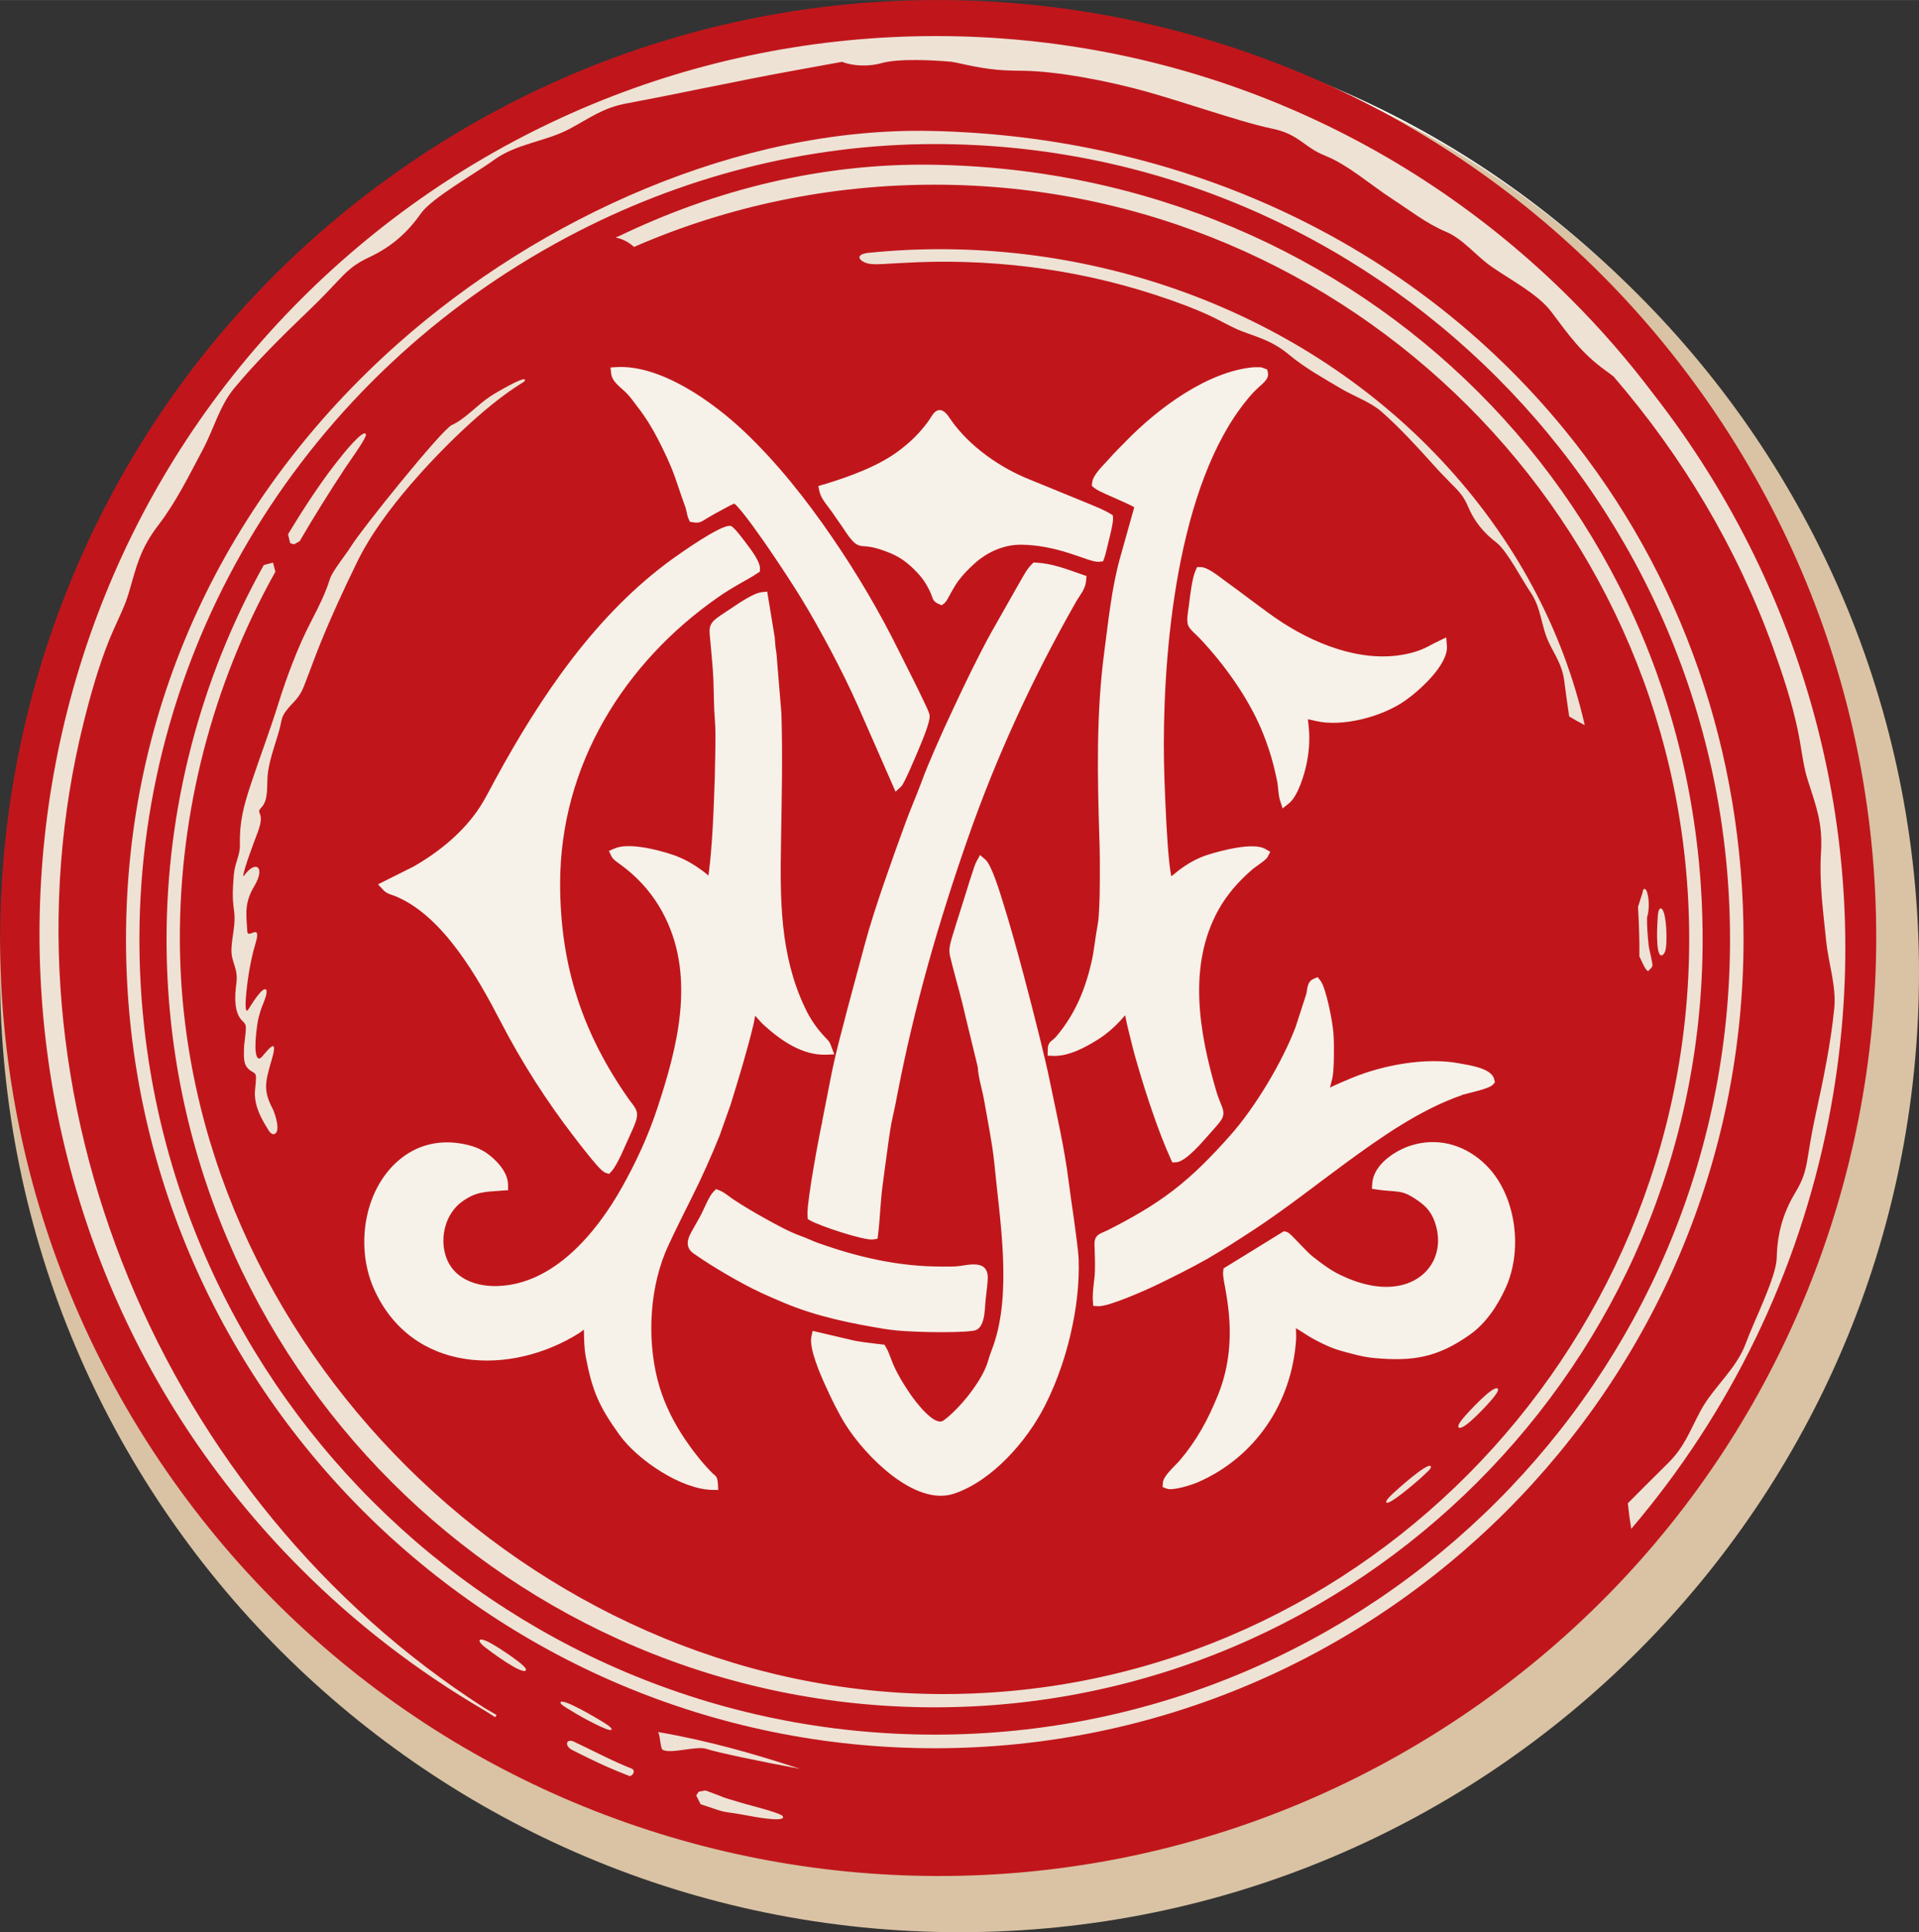
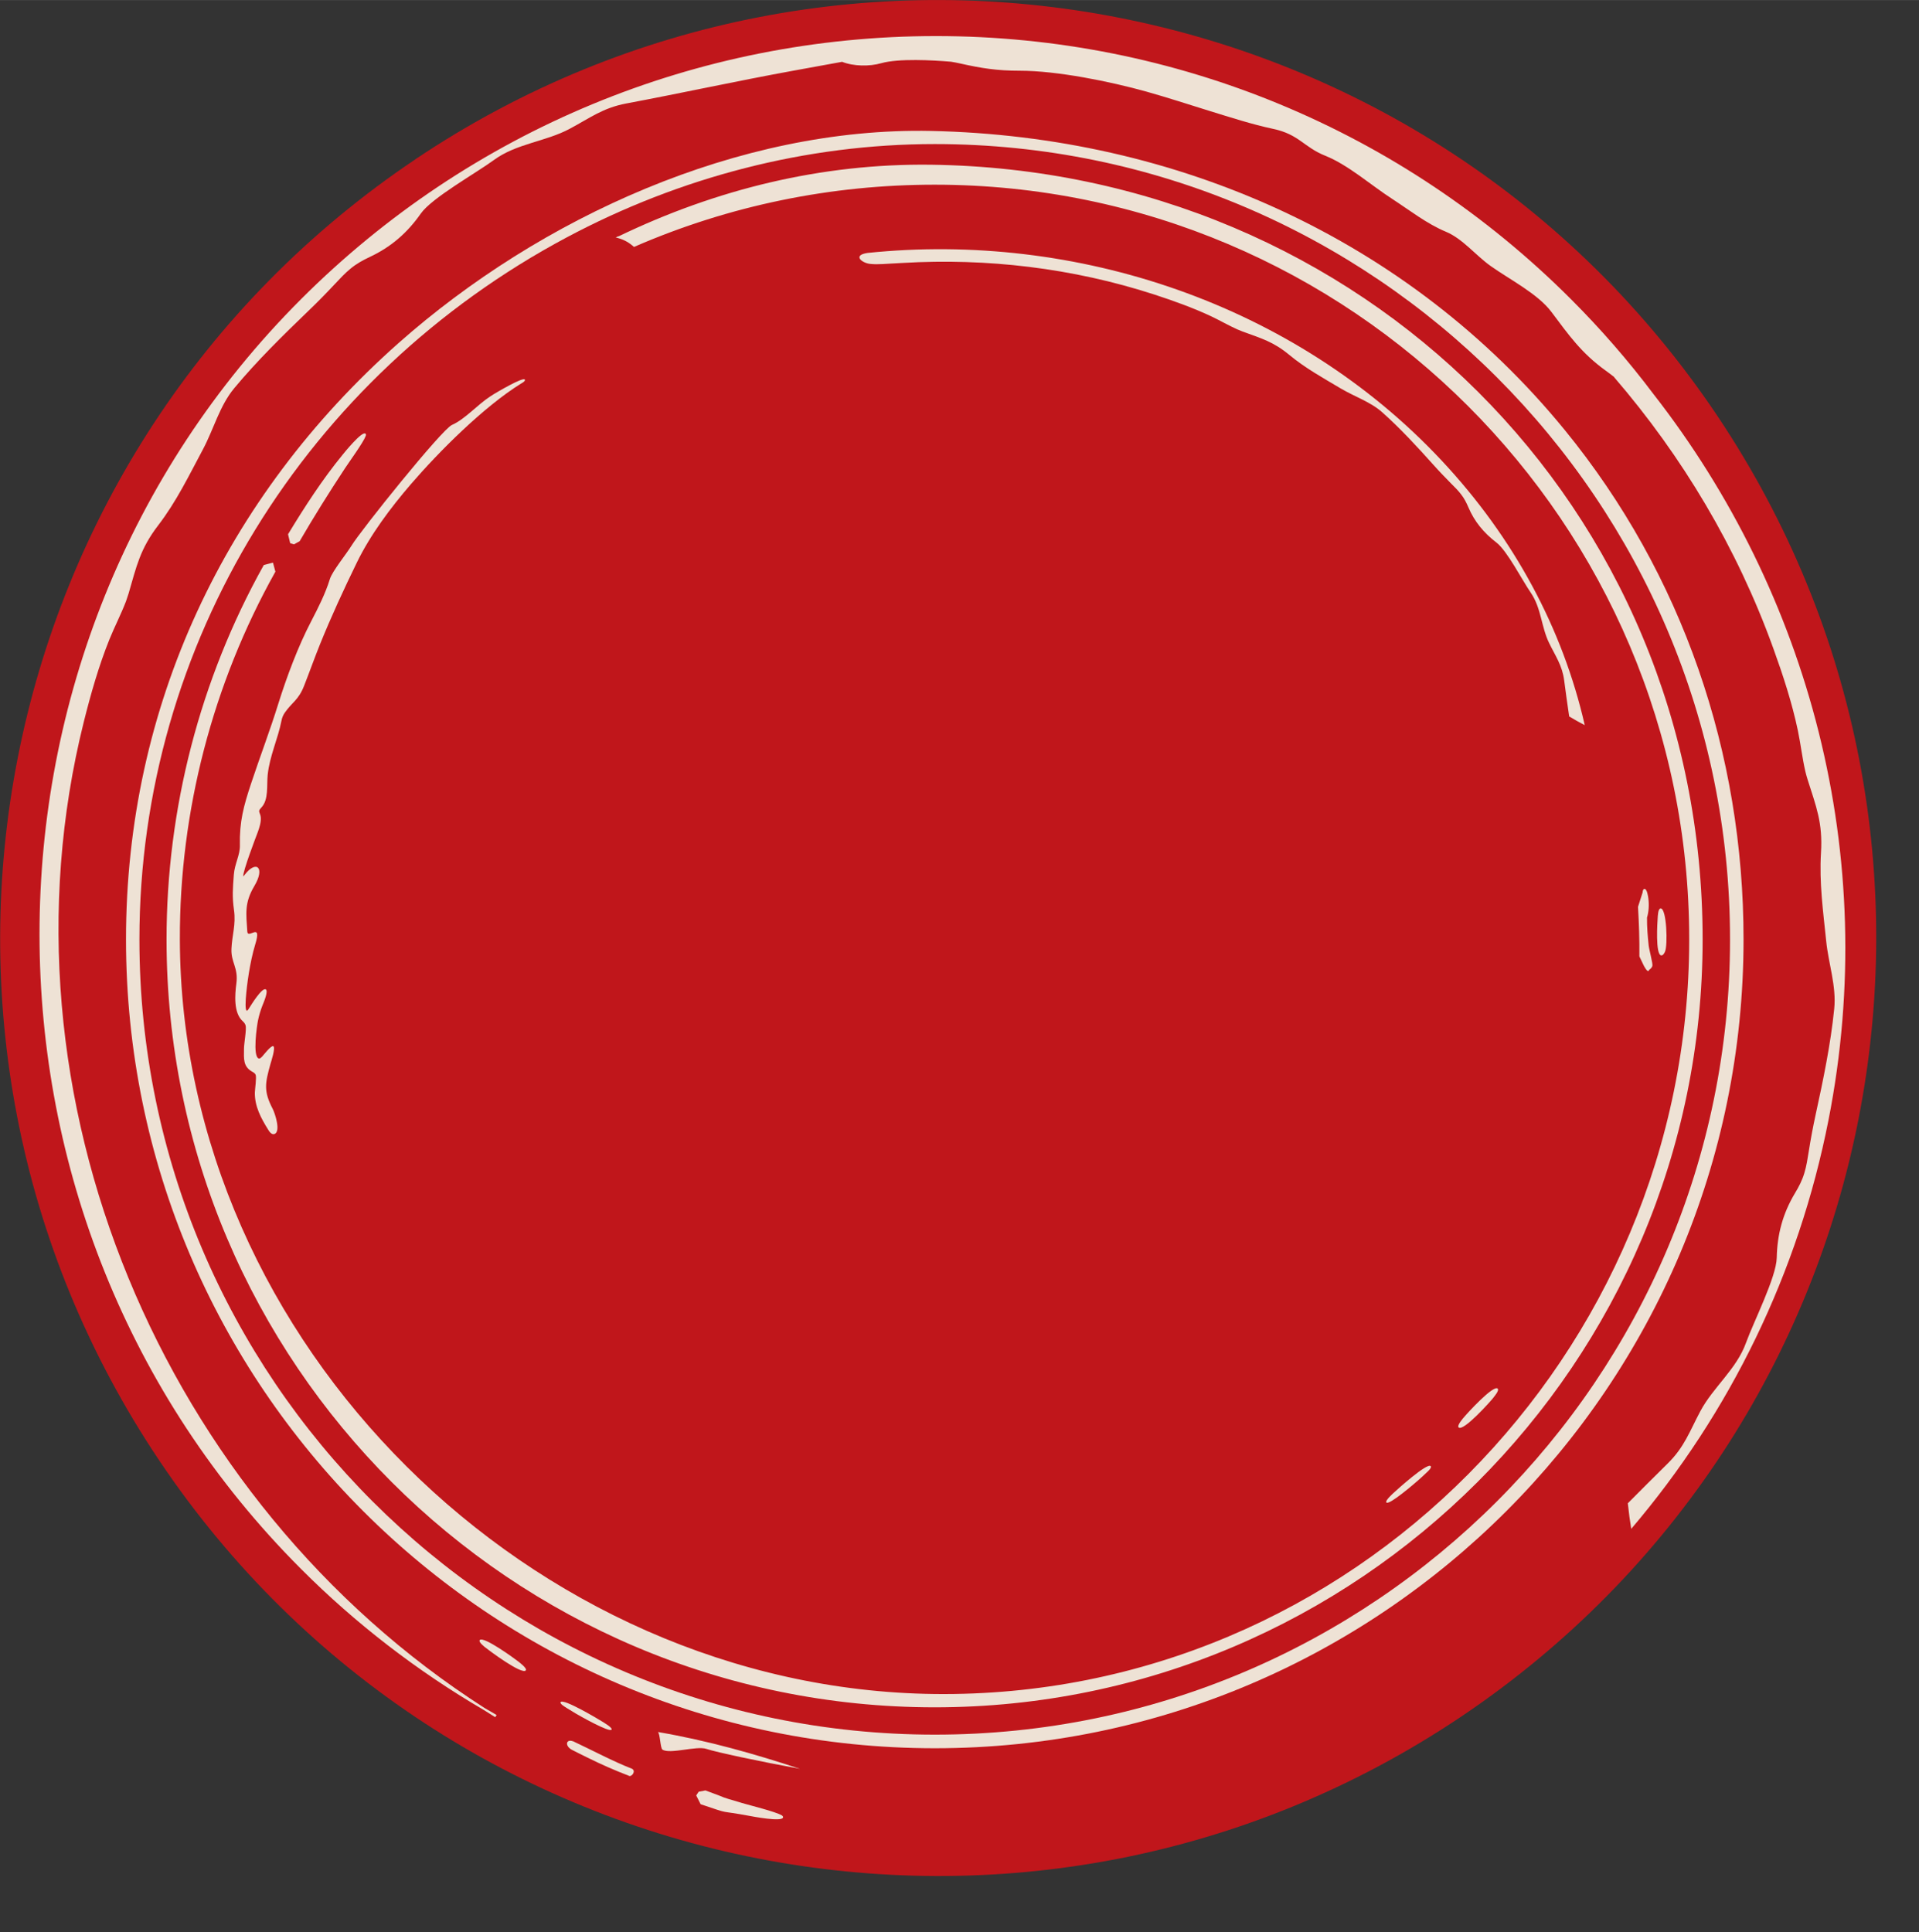
<svg xmlns="http://www.w3.org/2000/svg" xml:space="preserve" width="9.598mm" height="9.665mm" version="1.1" style="shape-rendering:geometricPrecision; text-rendering:geometricPrecision; image-rendering:optimizeQuality; fill-rule:evenodd; clip-rule:evenodd" viewBox="0 0 196 197.36">
  <rect x="0" y="0" width="196" height="197.36" fill="#333333" stroke="none" />
  <defs>
    <style type="text/css">
   
    .fil0 {fill:#FEFEFE}
    .fil4 {fill:#F6F1E9}
    .fil3 {fill:#EEE2D5}
    .fil1 {fill:#D9C3A4}
    .fil2 {fill:#C0161B}
   
  </style>
  </defs>
  <g id="Capa_x0020_1">
-     <path class="fil0" d="M98.84 1.36c26.46,0 50.41,10.72 67.74,28.06 17.34,17.33 28.06,41.29 28.06,67.74 0,26.45 -10.72,50.41 -28.06,67.74 -17.33,17.34 -41.28,28.06 -67.74,28.06 -26.46,0 -50.4,-10.72 -67.74,-28.06 -17.34,-17.33 -28.06,-41.29 -28.06,-67.74 0,-26.45 10.72,-50.41 28.06,-67.74 17.34,-17.34 41.29,-28.06 67.74,-28.06z" />
-     <path class="fil1" d="M98 1.36c27.07,0 51.56,10.97 69.29,28.71 17.74,17.73 28.71,42.23 28.71,69.29 0,27.06 -10.97,51.56 -28.71,69.29 -17.73,17.74 -42.23,28.7 -69.29,28.7 -27.06,0 -51.56,-10.97 -69.3,-28.7 -17.74,-17.73 -28.7,-42.23 -28.7,-69.29 0,-27.06 10.97,-51.56 28.7,-69.29 17.74,-17.74 42.23,-28.71 69.3,-28.71z" />
    <path class="fil2" d="M42.43 16.26c21.97,-14.74 47.83,-19.18 71.89,-14.45 24.05,4.73 46.31,18.64 61.05,40.61 14.74,21.97 19.18,47.83 14.45,71.88 -4.73,24.06 -18.64,46.3 -40.61,61.05 -21.97,14.74 -47.82,19.18 -71.89,14.45 -24.05,-4.73 -46.3,-18.65 -61.04,-40.61 -14.74,-21.96 -19.19,-47.83 -14.45,-71.88 4.74,-24.06 18.64,-46.31 40.61,-61.05z" />
    <path class="fil3" d="M24.84 89.51c0.06,-0.05 0.15,-0.16 0.17,-0.19 1.16,-1.5 2.1,-0.73 0.97,1.17 -1.03,1.73 -0.84,2.81 -0.72,4.66 0.05,0.82 1.55,-1.09 0.8,1.34 -0.28,0.92 -0.48,1.93 -0.64,2.88 -0.06,0.34 -0.57,3.74 -0.21,3.86 0.07,0.01 0.24,-0.25 0.26,-0.3 0.16,-0.25 1.28,-2.09 1.67,-1.88 0.31,0.16 -0.24,1.41 -0.32,1.61 -0.2,0.5 -0.36,1.04 -0.47,1.57 -0.1,0.47 -0.58,3.71 0.09,3.88 0.11,0.03 0.25,-0.11 0.32,-0.18 0.13,-0.14 0.93,-1.18 1.15,-1.08 0.27,0.13 -0.23,1.61 -0.28,1.8 -0.56,2 -0.72,2.8 0.23,4.62 0.21,0.41 0.87,2.34 0.15,2.56 -0.27,0.08 -0.51,-0.26 -0.62,-0.45 -0.73,-1.17 -1.38,-2.37 -1.36,-3.79 0.01,-0.36 0.19,-1.56 0.08,-1.82 -0.06,-0.13 -0.18,-0.22 -0.31,-0.29 -0.99,-0.53 -0.89,-1.34 -0.88,-2.37 0,-0.55 0.28,-1.99 0.16,-2.39 -0.05,-0.17 -0.16,-0.3 -0.29,-0.42 -0.95,-0.85 -0.8,-2.71 -0.65,-3.84 0.22,-1.63 -0.56,-2.15 -0.5,-3.55 0.06,-1.42 0.47,-2.47 0.26,-3.95 -0.2,-1.43 -0.12,-2.18 -0.02,-3.6 0.08,-1.14 0.65,-2.03 0.62,-3.03 -0.05,-2.41 0.38,-4 1.15,-6.32 0.9,-2.71 1.93,-5.41 2.77,-8.12 0.86,-2.75 2.03,-5.89 3.37,-8.45 0.73,-1.41 1.44,-2.8 1.91,-4.32 0.25,-0.79 1.69,-2.56 2.2,-3.39 0.97,-1.59 9.21,-11.86 10.26,-12.33 1.32,-0.58 2.59,-2.05 3.89,-2.9 0.13,-0.09 0.26,-0.17 0.39,-0.25 0.23,-0.14 3,-1.79 3.17,-1.48 0.08,0.15 -0.31,0.36 -0.4,0.41 -3.8,2.36 -8.37,6.93 -11.27,10.3 -2.06,2.4 -4.11,5.13 -5.5,7.99 -1.33,2.73 -2.61,5.5 -3.75,8.32 -0.57,1.41 -1.07,2.83 -1.63,4.25 -0.57,1.46 -1.2,1.65 -1.96,2.73 -0.18,0.26 -0.29,0.52 -0.35,0.83 -0.36,1.87 -1.2,3.57 -1.41,5.54 -0.11,1.08 0.12,2.54 -0.65,3.34 -0.08,0.09 -0.23,0.24 -0.22,0.38 0.01,0.15 0.14,0.36 0.16,0.58 0.06,0.5 -0.14,1.11 -0.31,1.57 -0.19,0.5 -1.52,3.96 -1.48,4.52z" />
    <path class="fil3" d="M164.86 38.5c-0.29,-0.23 -0.59,-0.45 -0.89,-0.67 -2.46,-1.78 -3.74,-3.61 -5.51,-5.97 -1.4,-1.87 -4.3,-3.33 -6.22,-4.7 -1.53,-1.09 -2.85,-2.78 -4.55,-3.49 -1.95,-0.81 -3.73,-2.21 -5.5,-3.36 -2.17,-1.4 -4.47,-3.46 -6.84,-4.41 -2.18,-0.87 -2.67,-2.18 -5.31,-2.74 -2.13,-0.45 -4.38,-1.18 -6.46,-1.82 -2.16,-0.67 -4.33,-1.38 -6.5,-1.99 -3.7,-1.03 -9.1,-2.13 -12.93,-2.13 -2.34,0 -3.89,-0.25 -6.13,-0.75 -0.3,-0.07 -0.59,-0.12 -0.89,-0.17 -1.87,-0.16 -5.35,-0.35 -7.12,0.15 -1.18,0.34 -2.83,0.33 -4,-0.14 -1.66,0.3 -3.33,0.61 -5,0.91 -5.71,1.04 -11.37,2.28 -17.07,3.35 -2.37,0.45 -3.69,1.48 -5.75,2.58 -2.46,1.32 -5.45,1.5 -7.76,3.2 -1.81,1.33 -6.32,3.85 -7.45,5.46 -1.38,1.97 -3.03,3.41 -5.23,4.44 -0.7,0.33 -1.35,0.69 -1.94,1.18 -0.58,0.47 -1.1,1.04 -1.61,1.58 -0.87,0.93 -1.75,1.83 -2.67,2.71 -2.6,2.5 -5.3,5.15 -7.6,7.92 -1.5,1.8 -2.1,4.18 -3.19,6.23 -1.44,2.69 -2.71,5.34 -4.58,7.78 -1.86,2.43 -2.21,4.17 -3.03,6.98 -0.08,0.26 -0.17,0.52 -0.26,0.78 -0.5,1.31 -1.17,2.6 -1.7,3.91 -1.09,2.71 -1.9,5.57 -2.61,8.4 -9.54,38.22 8.04,79.66 40.95,100.74l0 0c0.37,0.22 0.75,0.43 1.12,0.65l0.09 0.05 -0.14 0.23 -0.09 -0.06c-0.37,-0.23 -0.74,-0.46 -1.1,-0.69l-0 -0c-6.8,-3.98 -13.08,-8.82 -18.64,-14.39 -35.62,-35.62 -35.62,-94.08 0,-129.7 17.26,-17.26 40.45,-26.87 64.85,-26.87 24.41,0 47.6,9.61 64.85,26.87 3.04,3.04 5.86,6.28 8.44,9.71 15.84,20.3 23.19,47.08 17.87,74.12 -3.07,15.61 -10.05,29.92 -20.15,41.77 -0.13,-0.77 -0.25,-1.64 -0.35,-2.61 1.35,-1.36 2.71,-2.72 4.07,-4.06 1.72,-1.69 2.24,-3.29 3.34,-5.35 1.31,-2.46 3.69,-4.28 4.66,-6.98 0.76,-2.11 3.1,-6.71 3.14,-8.68 0.05,-2.41 0.62,-4.53 1.86,-6.6 0.4,-0.66 0.74,-1.32 0.96,-2.06 0.22,-0.71 0.33,-1.47 0.45,-2.21 0.2,-1.26 0.43,-2.5 0.7,-3.74 0.77,-3.52 1.54,-7.23 1.9,-10.81 0.24,-2.33 -0.59,-4.64 -0.82,-6.95 -0.31,-3.03 -0.72,-5.95 -0.53,-9.01 0.19,-3.06 -0.49,-4.7 -1.37,-7.48 -0.08,-0.26 -0.16,-0.53 -0.22,-0.79 -0.32,-1.37 -0.48,-2.81 -0.77,-4.2 -0.6,-2.86 -1.53,-5.69 -2.52,-8.43 -3.71,-10.27 -9.29,-19.59 -16.25,-27.67zm-19.16 111.91c-0.28,0.27 -0.56,0.53 -0.86,0.79 -0.25,0.22 -2.97,2.58 -3.24,2.26 -0.16,-0.19 0.67,-0.92 0.78,-1.02 0.26,-0.25 3.42,-3.1 3.75,-2.69 0.13,0.17 -0.33,0.57 -0.43,0.66zm-87.9 23.99c0.33,0.21 0.66,0.41 1,0.61 0.28,0.17 3.44,1.97 3.66,1.65 0.13,-0.2 -0.84,-0.75 -0.96,-0.83 -0.3,-0.19 -3.98,-2.4 -4.24,-1.98 -0.1,0.17 0.43,0.48 0.55,0.55zm112.25 -77.18c-0.07,0.14 -0.19,0.38 -0.38,0.36 -0.61,-0.07 -0.39,-3.43 -0.36,-3.81 0.01,-0.17 0.03,-0.98 0.3,-0.99 0.62,-0.03 0.75,3.8 0.44,4.44zm-1.62 1.86c-0.13,0.39 -0.57,-0.51 -0.58,-0.54l-0.41 -0.86 0 -0.02c0.02,-1.67 -0.04,-3.34 -0.14,-5.04l0.47 -1.47c0.01,-0.11 0.03,-0.34 0.18,-0.36 0.28,-0.03 0.39,0.82 0.41,0.99 0.08,0.64 0.04,1.34 -0.14,1.94 -0.01,0.95 0.07,1.91 0.17,2.85 0.04,0.39 0.44,1.86 0.38,2.08 -0.05,0.18 -0.2,0.32 -0.35,0.42zm-15.88 43.65c-0.3,0.39 -3.1,3.52 -3.57,3.06 -0.2,-0.2 0.46,-0.94 0.57,-1.07 0.28,-0.34 2.99,-3.32 3.42,-2.89 0.18,0.18 -0.33,0.78 -0.43,0.9zm7.72 -69.56c-0.18,-1.22 -0.35,-2.44 -0.51,-3.67 -0.2,-1.54 -0.87,-2.45 -1.54,-3.83 -0.81,-1.65 -0.79,-3.56 -1.88,-5.15 -0.85,-1.23 -2.41,-4.27 -3.49,-5.1 -1.32,-1.01 -2.26,-2.16 -2.88,-3.62 -0.2,-0.47 -0.42,-0.9 -0.74,-1.31 -0.3,-0.4 -0.68,-0.77 -1.04,-1.13 -0.61,-0.62 -1.21,-1.24 -1.78,-1.88 -1.63,-1.82 -3.37,-3.71 -5.22,-5.36 -1.19,-1.07 -2.84,-1.61 -4.24,-2.44 -1.83,-1.09 -3.63,-2.08 -5.26,-3.43 -1.63,-1.35 -2.83,-1.68 -4.77,-2.39 -0.18,-0.07 -0.36,-0.14 -0.54,-0.22 -0.9,-0.4 -1.77,-0.91 -2.68,-1.34 -1.86,-0.87 -3.84,-1.58 -5.8,-2.22 -8.38,-2.72 -17.12,-3.73 -25.67,-3.23 -1.89,0.09 -2.51,0.19 -3.36,0.1 -0.84,-0.09 -1.83,-0.89 -0.26,-1.12 21.21,-2.2 43.61,5.14 58.65,21.22 7.39,7.9 12.36,17.19 14.6,27.01 -0.49,-0.25 -1.03,-0.55 -1.61,-0.9zm-97.12 -49.02c10,-4.83 20.79,-7.47 31.92,-7.33 44.01,0.57 78.83,34.99 78.83,79.13 0,43.25 -35.2,78.43 -78.44,78.43 -43.25,0 -78.45,-35.18 -78.45,-78.43 0,-13.34 3.41,-26.55 9.91,-38.2l0.02 -0.04 0.94 -0.25 0.25 0.93 -0.02 0.03c-6.39,11.44 -9.77,24.42 -9.74,37.52 0.1,41.29 35.96,76.59 77.09,77.08 42.61,0.5 77.07,-34.71 77.07,-77.08 0,-42.5 -34.57,-77.08 -77.07,-77.08 -10.56,0 -20.95,2.12 -30.64,6.33l-0.06 0.03 -0.05 -0.04c-0.45,-0.4 -0.97,-0.7 -1.56,-0.86l-0.26 -0.07 0.25 -0.12zm-33.1 31.45l-0.41 -0.12 -0.22 -0.91 0.02 -0.04c1.66,-2.74 3.49,-5.57 5.53,-8.06 0.16,-0.2 2.01,-2.49 2.36,-2.18 0.07,0.06 0.05,0.16 0.02,0.24 -0.24,0.66 -1.7,2.66 -2.13,3.32 -1.6,2.43 -3.14,4.89 -4.6,7.4l-0.01 0.02 -0.57 0.32zm51.65 125.06c-4.57,-1.5 -9.32,-2.87 -14.51,-3.76 0.23,0.13 0.25,1.66 0.47,1.8 0.78,0.5 3.48,-0.42 4.5,-0.07 1.02,0.34 5.39,1.27 9.53,2.03zm-23.18 -2.81c-0.73,-0.26 -0.84,0.48 -0.11,0.87 0.49,0.25 1,0.51 1.54,0.77 1.4,0.7 2.84,1.33 4.3,1.89 0.01,0 0.02,0.01 0.02,0.01 0.27,0.09 0.72,-0.52 0.27,-0.74 -1.89,-0.73 -4.14,-1.93 -6.02,-2.81zm12.84 5.15l-0.25 0.38 0.45 0.9 0.04 0.01c3.25,1.1 1.57,0.55 4.95,1.18 0.27,0.05 3.36,0.65 3.43,0.15 0.01,-0.1 -0.07,-0.17 -0.14,-0.21 -0.65,-0.38 -3.22,-1.01 -4.03,-1.25 -2.98,-0.89 -0.81,-0.22 -3.73,-1.28l-0.03 -0.01 -0.68 0.13zm-21.78 -14.73c0.37,0.31 3.73,2.81 4.12,2.34 0.17,-0.21 -0.62,-0.79 -0.75,-0.9 -0.34,-0.27 -3.58,-2.64 -3.95,-2.2 -0.16,0.19 0.46,0.67 0.58,0.77z" />
    <path class="fil3" d="M95.08 13.37c25.08,0.52 48.76,10.98 64.74,30.55 12.05,14.76 18.26,33.02 18.26,52.03 0,45.55 -37.06,82.61 -82.6,82.61 -45.55,0 -82.61,-37.05 -82.61,-82.61 0,-23.79 10.09,-45.18 27.82,-60.9 14.48,-12.83 34.8,-22.09 54.4,-21.68zm0.4 163.8c44.78,0 81.22,-36.44 81.22,-81.22 0,-44.79 -36.43,-81.24 -81.22,-81.24 -13.13,0 -26.04,3.37 -37.61,9.54 -26.57,14.17 -43.63,41.44 -43.63,71.7 0,44.79 36.45,81.22 81.24,81.22z" />
-     <path class="fil4" d="M119.65 89.49c0.31,-0.24 0.68,-0.55 0.81,-0.65 0.87,-0.65 1.78,-1.17 2.81,-1.51 1.34,-0.43 4.73,-1.35 5.97,-0.62l0.5 0.29 -0.27 0.53c-0.17,0.32 -1.19,0.96 -1.53,1.24 -1.39,1.2 -2.61,2.56 -3.51,4.19 -3.13,5.66 -1.96,12.47 -0.23,18.39 0.14,0.49 0.31,0.94 0.5,1.41 0.14,0.32 0.27,0.65 0.25,1 -0.02,0.36 -0.21,0.64 -0.42,0.91 -0.29,0.37 -0.62,0.71 -0.93,1.07 -0.68,0.77 -2.47,2.92 -3.47,2.97l-0.39 0.02 -0.17 -0.37c-0.7,-1.55 -1.31,-3.17 -1.86,-4.78 -0.53,-1.52 -1.01,-3.05 -1.46,-4.59 -0.2,-0.7 -0.41,-1.39 -0.58,-2.09 -0.25,-1.06 -0.53,-2.02 -0.73,-3.1 -0,-0.02 -0.01,-0.06 -0.02,-0.11 -0.21,0.23 -0.43,0.49 -0.54,0.61 -0.66,0.7 -1.38,1.32 -2.18,1.83 -1.33,0.84 -3.04,1.77 -4.63,1.71l-0.57 -0.02 0.01 -0.6c0,-0.25 0.03,-0.48 0.17,-0.69 0.11,-0.16 0.24,-0.24 0.38,-0.36 0.18,-0.14 0.33,-0.32 0.48,-0.5 1.77,-2.16 2.78,-4.57 3.42,-7.32 0.3,-1.28 0.4,-2.6 0.65,-3.89 0.1,-0.56 0.13,-1.21 0.16,-1.78 0.04,-0.86 0.06,-1.73 0.06,-2.59 0.01,-1.43 0.01,-2.87 -0.04,-4.3 -0.2,-6.46 -0.35,-12.88 0.51,-19.31 0.42,-3.18 0.74,-6.42 1.6,-9.51l1.45 -5.17c-0.47,-0.26 -1,-0.49 -1.47,-0.7 -0.51,-0.23 -1.03,-0.45 -1.53,-0.68 -0.32,-0.15 -0.79,-0.36 -1.07,-0.58l-0.27 -0.22 0.04 -0.35c0.1,-0.82 1.17,-1.77 1.7,-2.38 0.55,-0.64 1.14,-1.2 1.73,-1.81 3.29,-3.39 8.38,-7.18 13.11,-7.58l0.02 -0 0.6 -0 0.04 0.01c0.05,0 0.09,0.02 0.13,0.02l0.03 0.01 0.51 0.19 0.08 0.32c0.1,0.44 -0.19,0.79 -0.47,1.07 -0.24,0.23 -0.5,0.45 -0.74,0.68 -0.09,0.09 -0.18,0.18 -0.27,0.27 -7.5,8.22 -9.15,25.13 -9.15,36.02 0,2.31 0.1,4.68 0.21,6.98 0.04,0.87 0.23,4.85 0.54,6.39zm-77.42 -0.98c2.6,-1.48 5.16,-3.56 6.82,-6.14 0.57,-0.89 1.05,-1.87 1.56,-2.8 4.63,-8.49 10.26,-16.83 18.05,-22.47 0.98,-0.71 4.84,-3.42 5.85,-3.39l0.09 0 0.09 0.03c0.33,0.12 1.47,1.67 1.7,1.98 0.39,0.52 1.25,1.67 1.23,2.34l-0.01 0.32 -0.26 0.17c-0.55,0.38 -1.17,0.7 -1.74,1.03 -0.78,0.45 -1.55,0.91 -2.3,1.44 -9.49,6.63 -16.1,17.05 -16.1,29.24 0,8.41 2.32,15.35 7.06,22.07 0.25,0.35 0.63,0.75 0.75,1.17 0.1,0.39 0.02,0.76 -0.11,1.12 -0.19,0.53 -0.45,1.07 -0.68,1.58 -0.42,0.91 -1.14,2.72 -1.76,3.42l-0.26 0.28 -0.35 -0.11c-0.46,-0.15 -1.47,-1.46 -1.8,-1.86 -0.46,-0.57 -0.91,-1.14 -1.35,-1.72 -2.86,-3.7 -5.42,-7.7 -7.59,-11.89 -2.35,-4.54 -5.85,-10.7 -10.62,-12.74 -0.43,-0.19 -0.98,-0.28 -1.32,-0.65l-0.57 -0.61 3.6 -1.8zm41.74 26.04l0.92 -4.68c0.27,-1.38 0.6,-2.72 0.95,-4.08 0.23,-0.87 0.46,-1.74 0.68,-2.62l1.8 -6.7c0.56,-2.09 1.25,-4.17 1.95,-6.22 0.72,-2.1 1.47,-4.18 2.23,-6.26 0.49,-1.34 1.07,-2.65 1.57,-3.99 0.43,-1.19 0.93,-2.36 1.43,-3.51 0.61,-1.41 1.25,-2.82 1.91,-4.21 1.18,-2.53 2.42,-5.1 3.76,-7.56l3 -5.29c0.37,-0.63 0.69,-1.28 1.21,-1.8l0.18 -0.18 0.25 0.01c1.7,0.09 3.14,0.67 4.72,1.22l0.44 0.15 -0.04 0.48c-0.08,0.89 -0.61,1.43 -1.02,2.14 -4.4,7.72 -8.15,15.83 -11.09,24.27 -2.96,8.49 -5.4,16.95 -7.12,25.81 -0.15,0.77 -0.29,1.54 -0.47,2.3 -0.27,1.13 -0.43,2.41 -0.59,3.57 -0.17,1.19 -0.32,2.38 -0.48,3.56 -0.23,1.69 -0.27,3.4 -0.47,5.1l-0.06 0.46 -0.43 0.07c-0.92,0.15 -5.5,-1.39 -6.42,-1.92l-0.28 -0.16 -0.02 -0.33c-0.04,-0.58 0.09,-1.41 0.16,-1.99 0.13,-0.99 0.29,-1.98 0.46,-2.96 0.16,-0.95 0.33,-1.88 0.51,-2.82 0.12,-0.62 0.23,-1.25 0.38,-1.86zm48.39 21.17c0.01,0.36 0.04,0.72 0.02,1.07 -0.43,6.56 -4.23,12.07 -10.03,14.6 -0.64,0.28 -2.58,0.9 -3.2,0.65l-0.41 -0.16 0.04 -0.47c0.06,-0.7 1.26,-1.71 1.72,-2.25 1.75,-2.07 2.88,-4.16 3.91,-6.7 1.04,-2.58 1.35,-5.3 1.12,-8.07 -0.08,-0.96 -0.22,-1.89 -0.39,-2.84 -0.08,-0.44 -0.27,-1.29 -0.21,-1.71l0.04 -0.29 6.15 -3.79 0.2 0.03c0.29,0.05 0.58,0.38 0.79,0.59 0.29,0.3 0.58,0.6 0.87,0.9 0.34,0.34 0.72,0.77 1.1,1.06 0.9,0.71 1.83,1.41 2.86,1.9 1.89,0.91 4.16,1.52 6.24,1.01 1.41,-0.35 2.64,-1.21 3.28,-2.6 0.56,-1.23 0.53,-2.62 0.07,-3.88 -0.43,-1.18 -1.07,-1.73 -2.06,-2.38 -0.48,-0.31 -0.94,-0.55 -1.5,-0.65 -0.31,-0.05 -0.63,-0.07 -0.95,-0.1 -0.46,-0.03 -0.91,-0.07 -1.36,-0.14l-0.54 -0.08 0.04 -0.57c0.14,-1.93 2.36,-3.35 3.94,-3.85 2.61,-0.83 5.25,-0.17 7.32,1.66 0.28,0.25 0.55,0.52 0.8,0.81 2.69,3.12 3.27,8.33 1.56,12.08 -0.84,1.84 -2.03,3.63 -3.67,4.78 -3.29,2.32 -5.78,2.73 -9.69,2.38 -1.23,-0.11 -2.22,-0.41 -3.41,-0.73 -0.96,-0.26 -1.97,-0.74 -2.85,-1.22 -0.52,-0.28 -0.99,-0.61 -1.49,-0.92 -0.06,-0.03 -0.17,-0.1 -0.29,-0.17zm16.95 -23.86c-4.2,1.43 -8.36,4.35 -11.95,6.99 -3.05,2.24 -6.06,4.62 -9.22,6.7 -1.57,1.03 -3.15,2.05 -4.77,2.99 -1.73,0.98 -3.5,1.86 -5.28,2.72 -1.08,0.52 -4.88,2.21 -5.91,2.15l-0.52 -0.03 -0.04 -0.55c-0.06,-0.98 0.18,-2.02 0.21,-3.01 0.02,-0.78 0,-1.55 -0.03,-2.33 -0.02,-0.4 -0.06,-0.85 0.19,-1.19 0.24,-0.32 0.81,-0.48 1.16,-0.66 2.33,-1.18 4.59,-2.45 6.68,-4.06 2.14,-1.64 4.01,-3.57 5.81,-5.6 2.54,-2.85 5.31,-7.46 6.69,-11.09l1.1 -3.4c0.12,-0.59 0.08,-1.23 0.75,-1.52l0.4 -0.17 0.28 0.35c0.61,0.78 1.28,4.39 1.34,5.47 0.05,0.72 0.05,1.46 0.04,2.18 -0.01,0.72 -0.02,1.57 -0.15,2.28 -0.03,0.18 -0.18,0.66 -0.25,1 0.74,-0.36 1.5,-0.68 2.25,-0.99 3.18,-1.32 7.59,-2.13 10.98,-1.48 0.95,0.18 3.26,0.47 3.54,1.61l0.08 0.33 -0.23 0.25c-0.37,0.41 -2.52,0.85 -3.17,1.04zm-74.32 -60.42c-0.38,0.14 -1,0.5 -1.3,0.66 -0.49,0.26 -0.98,0.53 -1.46,0.82 -0.56,0.33 -0.75,0.55 -1.46,0.42l-0.31 -0.05 -0.13 -0.3c-0.18,-0.39 -0.19,-0.81 -0.33,-1.2 -0.37,-1 -0.69,-2 -1.04,-3 -0.48,-1.36 -1.08,-2.61 -1.73,-3.88 -0.62,-1.21 -1.3,-2.31 -2.13,-3.38 -0.38,-0.5 -0.76,-1.05 -1.21,-1.48 -0.53,-0.52 -1.36,-1.06 -1.46,-1.86l-0.08 -0.66 0.63 -0.04c4.5,-0.25 9.79,3.52 12.99,6.54 3.36,3.17 6.38,6.99 9.01,10.83 2.52,3.67 4.83,7.58 6.81,11.59 0.52,1.05 1.05,2.08 1.57,3.13 0.35,0.7 0.69,1.39 1.02,2.1 0.17,0.35 0.48,0.97 0.56,1.34 0.14,0.66 -0.96,3.13 -1.23,3.79 -0.21,0.49 -1.35,3.22 -1.65,3.5l-0.59 0.55 -3.81 -8.68c-0.85,-1.93 -1.8,-3.83 -2.78,-5.69 -0.99,-1.86 -2.02,-3.72 -3.12,-5.51 -1.03,-1.67 -2.14,-3.33 -3.24,-4.95 -0.47,-0.69 -2.77,-4.03 -3.53,-4.61zm9.11 -1.95c2.6,-0.79 5.7,-1.89 7.86,-3.57 1.14,-0.88 1.98,-1.71 2.85,-2.89 0.29,-0.39 0.56,-1.07 1.07,-1.14 0.56,-0.08 0.94,0.55 1.22,0.96 1.91,2.75 5.08,4.94 8.11,6.14l6.18 2.53c0.65,0.28 1.4,0.57 2,0.94l0.27 0.17 0.02 0.31c0.03,0.44 -0.28,1.64 -0.39,2.1 -0.09,0.4 -0.19,0.8 -0.29,1.19 -0.06,0.24 -0.12,0.51 -0.21,0.74l-0.12 0.35 -0.35 0.05c-0.38,0.05 -0.91,-0.13 -1.28,-0.25 -0.59,-0.2 -1.17,-0.41 -1.76,-0.6 -1.65,-0.53 -3.31,-0.88 -5.04,-0.89 -1.71,-0 -3.44,0.76 -4.71,1.93 -0.64,0.58 -1.14,1.09 -1.66,1.78 -0.1,0.14 -0.2,0.28 -0.29,0.43 -0.22,0.35 -0.41,0.7 -0.61,1.06 -0.13,0.23 -0.32,0.64 -0.53,0.79l-0.26 0.2 -0.3 -0.13c-0.68,-0.29 -0.6,-0.66 -0.86,-1.2 -0.47,-1 -0.88,-1.57 -1.66,-2.34 -1.06,-1.05 -1.95,-1.54 -3.35,-2 -0.47,-0.16 -0.96,-0.29 -1.46,-0.34 -0.28,-0.03 -0.58,-0.02 -0.85,-0.12 -0.64,-0.22 -1.25,-1.27 -1.63,-1.82 -0.38,-0.56 -0.77,-1.11 -1.15,-1.66 -0.42,-0.58 -1.07,-1.29 -1.22,-2.01l-0.12 -0.56 0.52 -0.16zm49.48 23.96c0.01,0.07 0.02,0.13 0.02,0.17 0.04,0.33 0.08,0.66 0.1,0.99 0.08,1.15 -0.02,2.27 -0.25,3.39 -0.23,1.15 -0.9,3.33 -1.8,4.05l-0.65 0.52 -0.26 -0.81c-0.19,-0.57 -0.17,-1.36 -0.3,-1.98 -0.35,-1.73 -0.74,-3.09 -1.38,-4.73 -1.39,-3.56 -3.96,-7.15 -6.54,-9.87 -0.32,-0.34 -0.98,-0.87 -1.16,-1.29 -0.21,-0.52 -0.01,-1.43 0.06,-1.98 0.12,-0.96 0.32,-2.81 0.69,-3.64l0.16 -0.35 0.37 -0c0.71,-0.01 1.89,0.98 2.49,1.41 0.9,0.65 1.8,1.32 2.69,1.99 1.04,0.77 2.11,1.59 3.2,2.29 3.86,2.48 8.87,4.31 13.41,2.99 0.55,-0.16 1.01,-0.35 1.52,-0.62 0.33,-0.18 0.66,-0.36 1.01,-0.52l0.75 -0.36 0.07 0.86c0.16,1.95 -2.88,4.64 -4.31,5.63 -2.32,1.61 -6.36,2.7 -9.11,2.04 -0.13,-0.03 -0.51,-0.13 -0.77,-0.16zm-60.1 48.13c0.48,0.18 0.96,0.61 1.39,0.9 1.07,0.71 2.21,1.38 3.33,2 1.12,0.62 2.44,1.35 3.65,1.78 0.55,0.19 1.06,0.45 1.6,0.65 4.11,1.48 8.26,2.44 12.63,2.45 0.66,0 1.4,0.03 2.05,-0.07 0.7,-0.11 1.93,-0.37 2.46,0.24 0.33,0.38 0.32,0.91 0.28,1.38 -0.05,0.64 -0.15,1.28 -0.21,1.92 -0.09,0.93 -0.04,2.9 -1.2,3.08 -0.66,0.1 -1.36,0.12 -2.03,0.14 -0.88,0.02 -1.76,0.02 -2.64,-0 -1.44,-0.04 -3.04,-0.09 -4.46,-0.32 -3.47,-0.57 -6.9,-1.27 -10.17,-2.63 -0.76,-0.32 -1.52,-0.65 -2.27,-0.99 -1.27,-0.58 -2.52,-1.27 -3.72,-1.97 -1.15,-0.67 -2.29,-1.38 -3.38,-2.15 -0.23,-0.17 -0.42,-0.39 -0.5,-0.68 -0.16,-0.53 0.1,-1.06 0.35,-1.52 0.32,-0.6 0.68,-1.18 1,-1.8 0.31,-0.61 0.79,-1.84 1.24,-2.28l0.26 -0.26 0.34 0.13zm26.39 -12.58l-1.25 -5.15c-0.39,-1.77 -0.9,-3.5 -1.35,-5.25 -0.38,-1.48 -0.43,-1.51 0.01,-3.01 0.25,-0.85 0.53,-1.68 0.79,-2.53 0.25,-0.84 0.54,-1.67 0.79,-2.52 0.13,-0.42 0.26,-0.84 0.4,-1.25 0.12,-0.37 0.31,-1.02 0.5,-1.35l0.34 -0.61 0.53 0.45c0.64,0.53 1.48,3.32 1.74,4.15 0.79,2.49 1.48,5.03 2.16,7.56 0.58,2.18 1.14,4.36 1.68,6.55 0.36,1.47 0.73,2.97 1.03,4.46 0.69,3.35 1.47,6.7 1.9,10.1 0.16,1.26 0.35,2.53 0.53,3.79 0.11,0.84 0.23,1.67 0.33,2.5 0.07,0.58 0.15,1.19 0.17,1.77 0.07,2.16 -0.16,4.36 -0.58,6.47 -0.57,2.9 -1.54,5.83 -2.87,8.45 -1.86,3.66 -5.43,7.7 -9.29,8.98 -3.99,1.33 -9.06,-3.87 -11.05,-7.03 -0.77,-1.22 -1.48,-2.7 -2.08,-4.02 -0.5,-1.1 -1.68,-3.78 -1.43,-4.98l0.13 -0.6 3.67 0.86 0.01 0c1.04,0.28 2.3,0.39 3.38,0.52l0.27 0.03 0.15 0.25c0.24,0.39 0.42,0.91 0.59,1.36 0.42,1.15 1.27,2.52 1.96,3.52 0.43,0.61 2.41,3.29 3.34,2.61 1.63,-1.18 3.99,-4.09 4.55,-6.09 0.14,-0.51 0.33,-0.99 0.51,-1.48 1.96,-5.51 0.68,-12.93 0.13,-18.66 -0.11,-1.12 -0.3,-2.26 -0.49,-3.37 -0.18,-1.04 -0.38,-2.08 -0.56,-3.12 -0.2,-1.14 -0.57,-2.21 -0.65,-3.38zm-27.52 -19.57c0.12,-0.74 0.21,-1.82 0.25,-2.2 0.16,-1.79 0.25,-3.61 0.32,-5.41 0.07,-1.69 0.12,-3.38 0.14,-5.06 0.01,-1.01 0.04,-2.16 -0.04,-3.17 -0.12,-1.4 -0.1,-2.83 -0.16,-4.24 -0.06,-1.38 -0.22,-2.74 -0.33,-4.11 -0.03,-0.42 -0.12,-0.9 0.02,-1.3 0.13,-0.37 0.4,-0.62 0.7,-0.84 0.44,-0.33 0.93,-0.63 1.39,-0.94 0.78,-0.52 2.28,-1.58 3.17,-1.68l0.55 -0.06 0.77 4.68 0 0.03c0.04,0.51 0.07,1 0.16,1.5l0.01 0.03 0.51 6.2 0 0.01c0.14,4.39 0.03,8.77 -0.04,13.15 -0.1,5.84 -0.11,11.48 2.42,16.85 0.6,1.27 1.25,2.2 2.2,3.19 0.32,0.33 0.36,0.39 0.52,0.83l0.3 0.8 -0.82 0.03c-2.39,0.09 -4.57,-1.4 -6.3,-2.96 -0.32,-0.28 -0.58,-0.6 -0.87,-0.92 -0.02,-0.02 -0.05,-0.06 -0.09,-0.1 -0.06,0.26 -0.1,0.6 -0.16,0.84 -0.66,2.76 -1.48,5.42 -2.31,8.12l-0 0.01 -1.11 3.13 -0 0.02c-0.89,2.22 -1.84,4.35 -2.91,6.48 -0.8,1.61 -1.61,3.21 -2.37,4.85 -1.9,4.06 -2.22,9.37 -1.11,13.74 0.5,1.96 1.39,3.88 2.47,5.56 0.9,1.39 1.95,2.78 3.11,3.95 0.12,0.13 0.27,0.21 0.38,0.35 0.16,0.21 0.18,0.46 0.2,0.72l0.04 0.67 -0.64 -0.01c-3.15,-0.06 -7.6,-3.04 -9.46,-5.63 -2.02,-2.82 -2.74,-4.37 -3.41,-7.84 -0.2,-1.02 -0.19,-1.93 -0.21,-2.9 -0.16,0.11 -0.31,0.25 -0.44,0.33 -7.02,4.45 -17.17,4.16 -21.02,-4.52 -1.96,-4.43 -0.95,-10.49 2.94,-13.42 1.73,-1.3 3.76,-1.74 5.86,-1.41 1.13,0.18 2.16,0.5 3.07,1.25 0.86,0.69 1.81,1.76 1.84,2.95l0.01 0.58 -0.56 0.04c-1.77,0.14 -2.73,0.07 -4.21,1.18 -0.29,0.21 -0.54,0.46 -0.76,0.74 -0.63,0.78 -0.99,1.78 -1.07,2.8 -0.02,0.32 -0.02,0.65 0.02,0.98 0.34,2.99 2.88,4.13 5.5,4.05 5.69,-0.17 10.07,-5.37 12.72,-10.11 1.45,-2.59 2.66,-5.21 3.6,-8.06 2.05,-6.2 3.86,-13.22 0.82,-19.44 -0.83,-1.7 -1.95,-3.18 -3.33,-4.42 -0.43,-0.39 -0.87,-0.74 -1.34,-1.08 -0.25,-0.18 -0.68,-0.47 -0.82,-0.75l-0.28 -0.58 0.58 -0.25c1.45,-0.64 4.46,0.14 5.94,0.64 1.28,0.43 2.33,1.08 3.4,1.91 0.06,0.04 0.15,0.14 0.26,0.24z" />
  </g>
</svg>